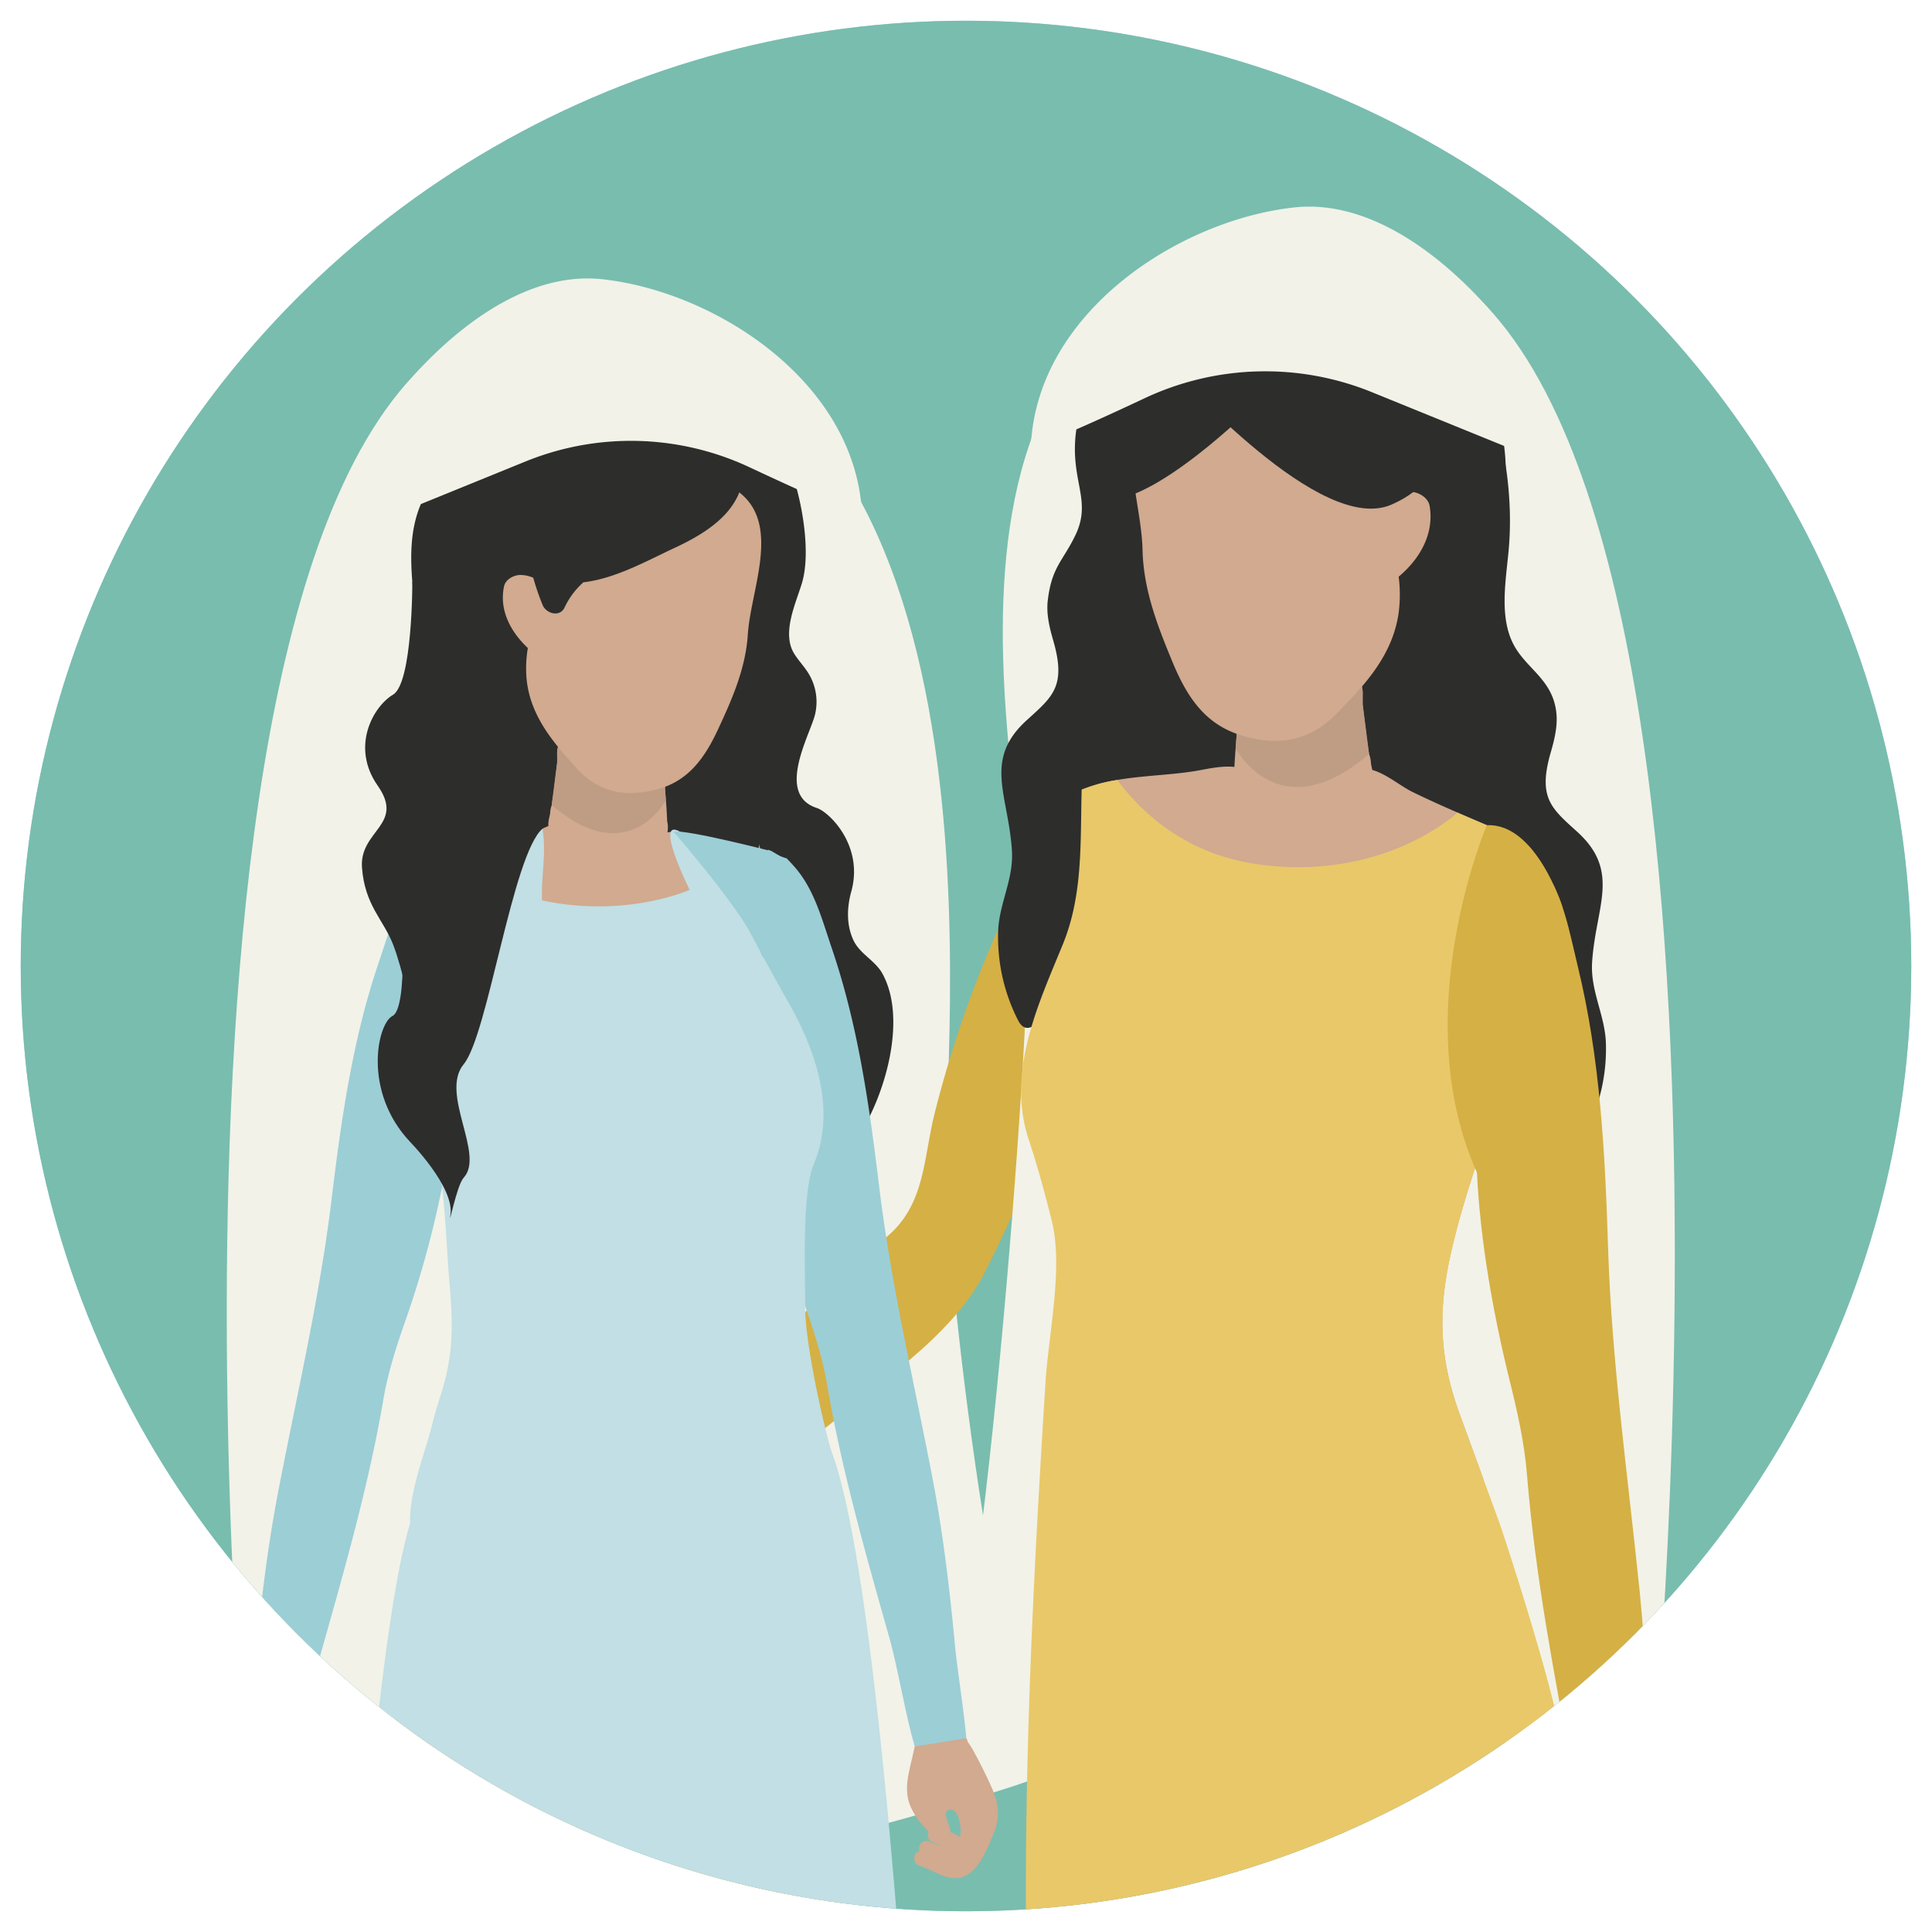
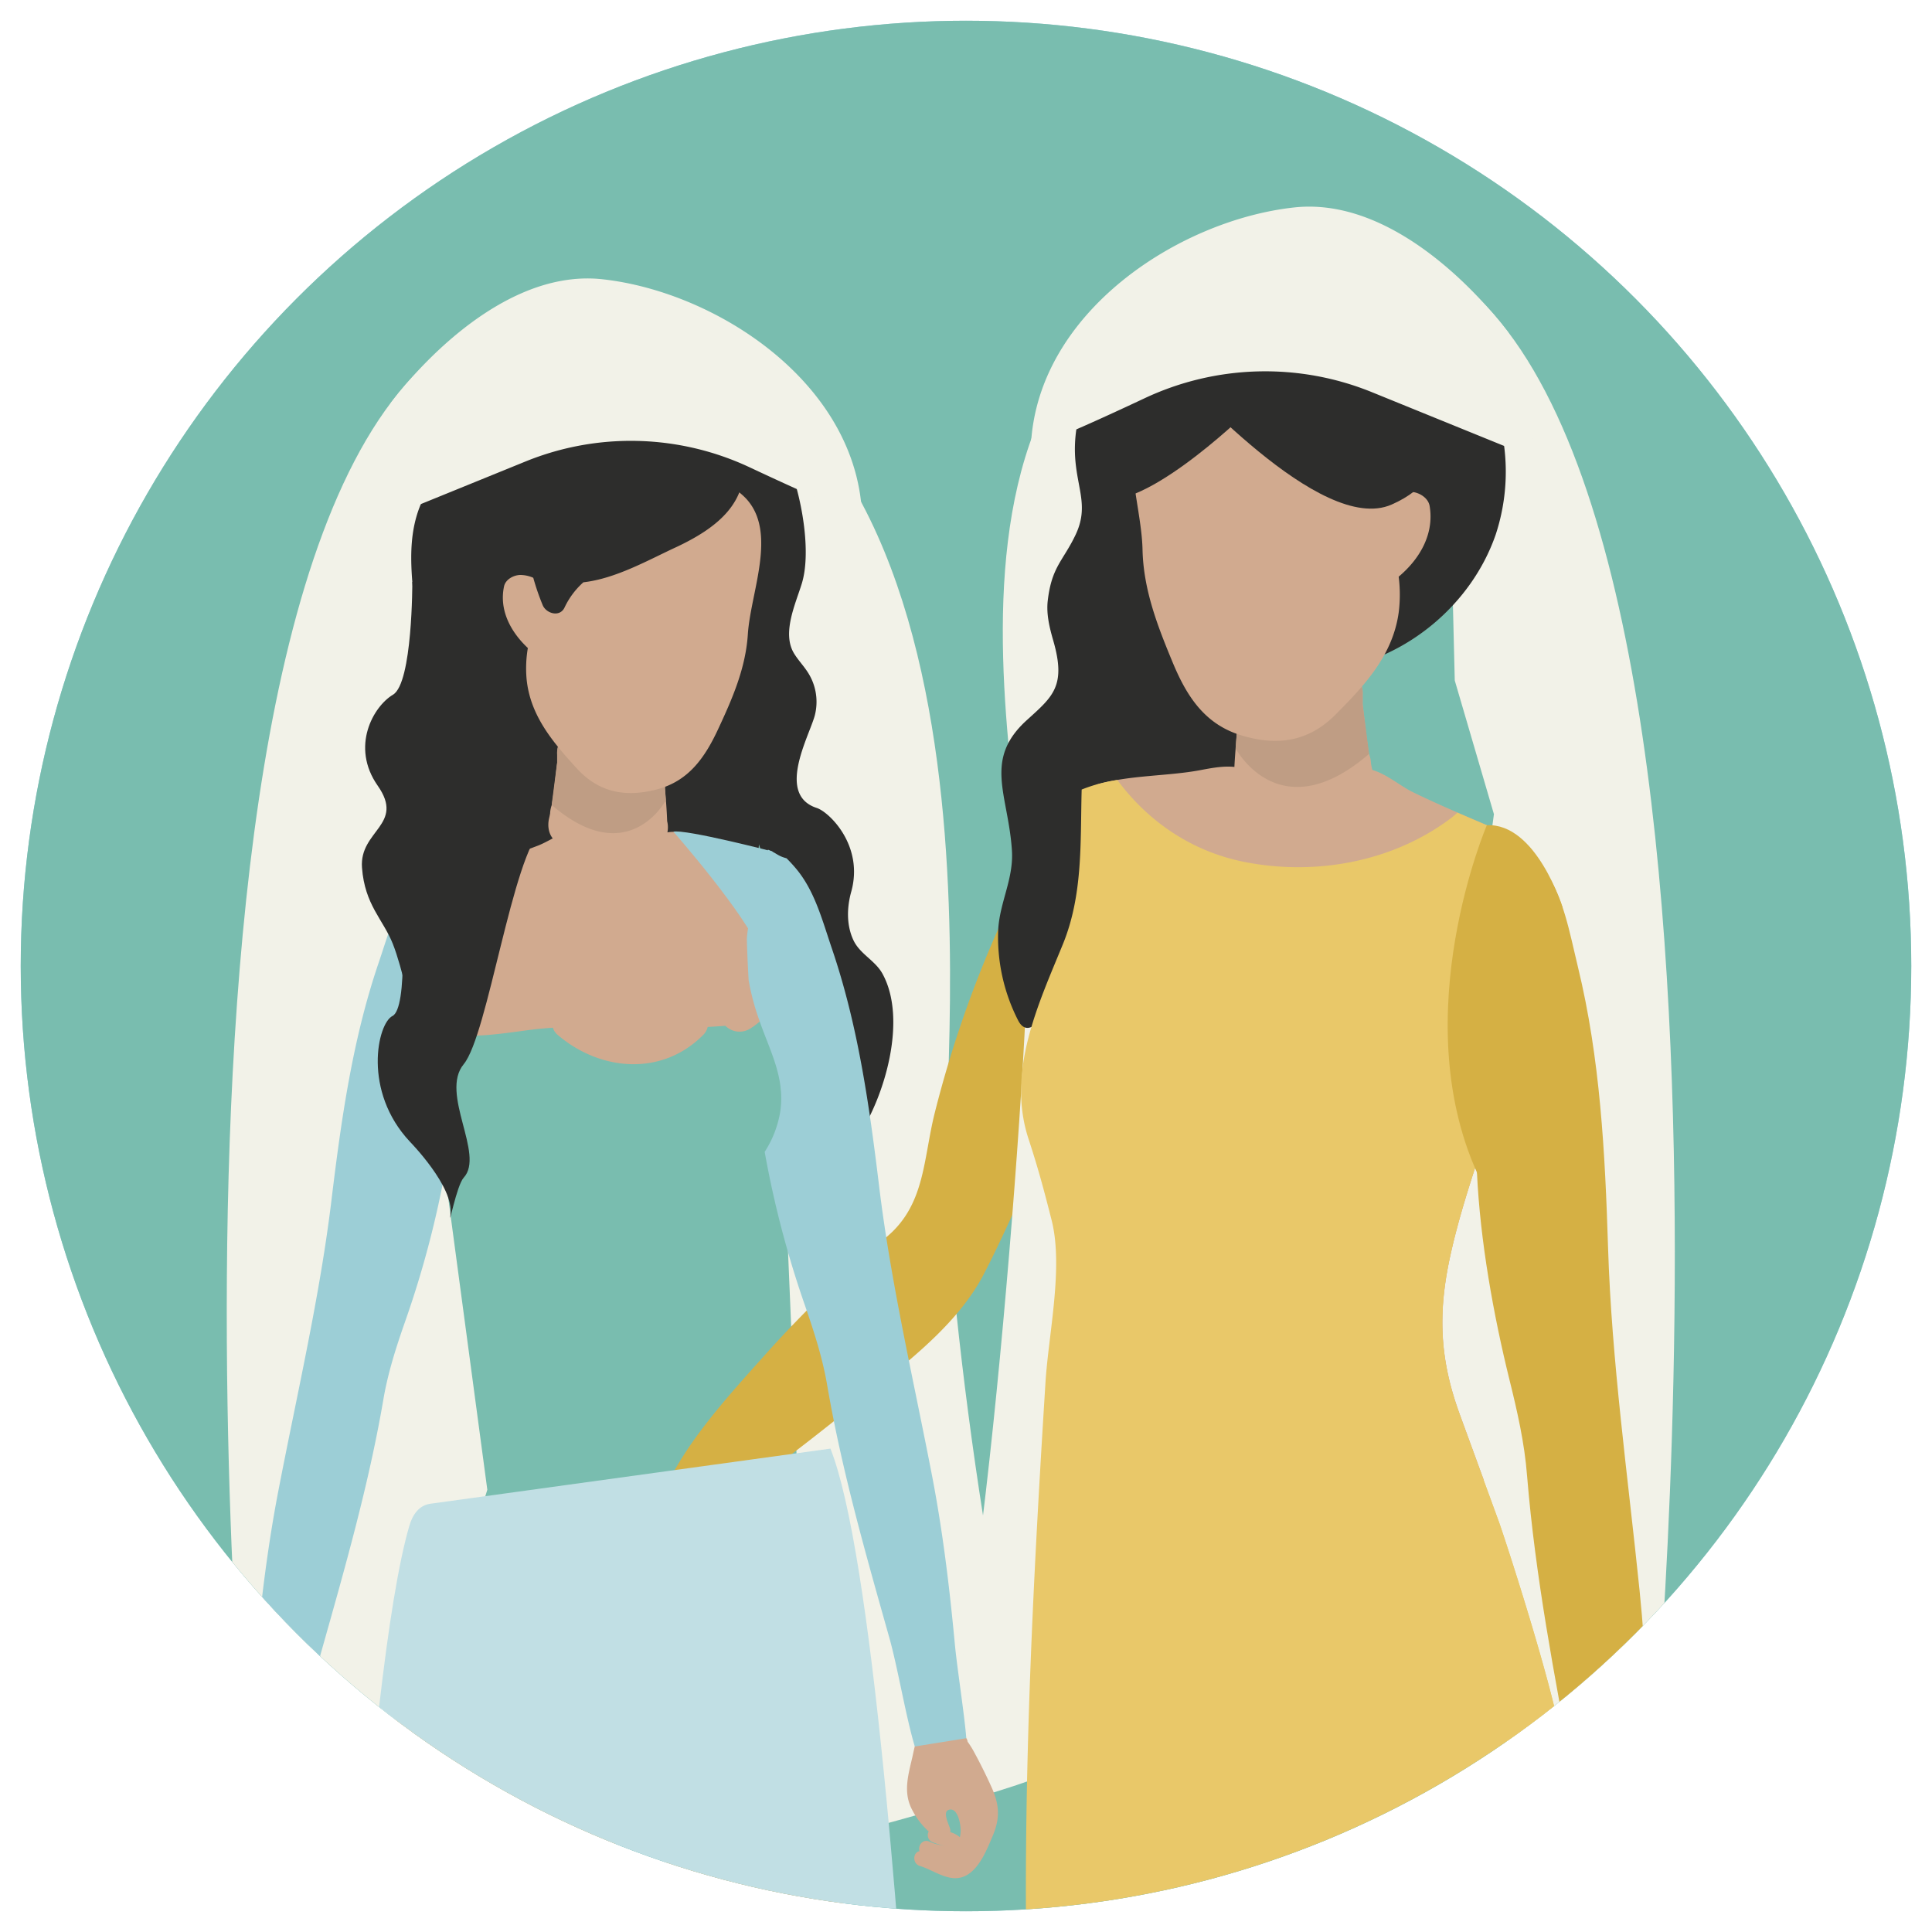
<svg xmlns="http://www.w3.org/2000/svg" id="Layer_1" data-name="Layer 1" viewBox="0 0 600 600">
  <defs>
    <style>.cls-1{fill:#79bdaf;}.cls-2{fill:#9cced6;}.cls-3{clip-path:url(#clip-path);}.cls-4{fill:#f2f2e8;}.cls-5{fill:#d5b044;}.cls-6{fill:#2d2d2c;}.cls-7{fill:#d1aa8f;}.cls-8{fill:#e9c869;}.cls-9{fill:#bf9d84;}.cls-10{fill:#f3c083;}.cls-11{fill:#ed3324;}.cls-12{fill:#c1dfe4;}</style>
    <clipPath id="clip-path">
      <circle class="cls-1" cx="300" cy="300" r="293.56" />
    </clipPath>
  </defs>
  <title>EEI-LessonOverview-POTB</title>
  <circle class="cls-2" cx="300" cy="300" r="293.56" />
  <circle class="cls-1" cx="300" cy="300" r="293.56" />
  <g class="cls-3">
    <path class="cls-4" d="M234.81,152.23s4-37.87-45.83-30.41-49.46,42.83-49.46,42.83l-1.63,67-12,41,25.45,190-31.06,100-44-10.26s-42-461.7,98.89-455.55S293.77,315.82,293.75,360s19.87,187.4,32.43,188.65-73.74,23.81-73.74,23.81" />
    <path class="cls-5" d="M273.14,430c-2.56,2.05-5.08,4.06-7.52,6q-15.35,12.52-31.32,24.25c-5.94,4.36-25.8,24.23-29.82,12.1-1.36-4.11-.59-3.91,1.15-8,7.07-16.51,21.22-31.54,33-44.76A373.25,373.25,0,0,1,275.52,384c11.88-10.07,11.18-24.19,14.82-38.57A352.19,352.19,0,0,1,310,288.53c5-11.33,16.25-41.85,30.43-44.81,7-1.46,7.81,16.12,3,18.56,1.69,11.65,2.26,24.05.41,35.72a7.73,7.73,0,0,1,.5,4.92c-4.12,20.78-12.59,38.26-21.41,56.16-6,12.14-11.24,24.83-17.48,36.76C298.36,409.42,285.39,420.19,273.14,430Z" />
    <path class="cls-4" d="M353.51,130.85S349.45,92.47,400,100s50.13,43.41,50.13,43.41l1.66,67.92,12.16,41.51-25.8,192.6L469.6,546.82l44.58-10.4S556.8,68.4,413.93,74.64s-94.69,171.17-94.67,215.91-16.38,249.69-29.11,251,45.49,15.27,45.49,15.27" />
-     <path class="cls-6" d="M461,119.55s10.14,23.64,7.49,51.71c-.85,9.05-2.78,19.86,1.23,28.24,3.87,8.09,12.37,11.16,13.6,21.68.5,4.29-.59,8.57-1.76,12.62-4,14,.23,17.24,8.28,24.54,13.55,12.3,5.75,23.06,4.61,40.42-.58,8.74,3.73,16,4.25,24.48a56.64,56.64,0,0,1-6.19,28.35c-4.83,9.28-14.35-12.19-17.16-17.22-7-12.56-13.65-25.49-20.09-38.55C449.2,283.46,443.2,271,437.84,258c-1.86-4.49-15.69-13.72-14.3-19.26,2.5-9.93-7.57-37.51-7.57-37.51s12.39-24,18.57-29.12,16.53-18.92,16.53-18.92Z" />
    <path class="cls-6" d="M358,96.07s-26.62,19.24-24,47.31c.85,9.06,4,14.39,0,22.77-3.87,8.09-7.38,9.84-8.61,20.36-.5,4.28.59,8.56,1.76,12.61,4,14-.23,17.24-8.28,24.54-13.55,12.3-5.75,23.06-4.61,40.42.58,8.75-3.73,16-4.25,24.49a56.77,56.77,0,0,0,6.19,28.35c4.83,9.28,14.35-12.19,17.16-17.22,7-12.56,13.66-25.49,20.09-38.55,6.1-12.37,39-13.89,44.36-26.81,1.87-4.49-11.2-24.69-12.6-30.24-2.49-9.92,7.57-37.51,7.57-37.51s-12.39-24-18.57-29.11-16.52-18.93-16.52-18.93Z" />
    <path class="cls-5" d="M458.59,353.22c.16-11-1.81-83.71,7.89-92.89,3.39-3.2,10.72,6.37,12.78,9.24,6.33,8.85,8.07,19.59,10.77,30.68,6.93,28.5,8.44,57.65,9.37,87.28,1.1,35.19,6.18,71.14,9.79,106.48,2.1,20.51,2.73,41.21,2.82,61.89,0,11-.08,22-.16,33-.05,5.74.28,12.71-4.33,15.5-7.65,4.63-9.65-6.38-11-13q-4.19-20-8-40.2c-5.74-30.56-11.71-61.52-14.27-92.82-.79-10.3-3.08-20.22-5.49-29.95-4.94-20-9.09-43-10.08-64.3-.15-3.09-.13-6.19-.09-9.28C458.58,354.27,458.58,353.74,458.59,353.22Z" />
    <path class="cls-7" d="M460.76,459.5q-3.69-10.11-7.39-20.23c-6.17-16.87-6.9-31.06-3.05-48.86,4.59-21.26,13.22-41.37,18.16-62.56,2.52-10.84,4-21.72,5.44-32.75C475,287,479,279.34,478.31,271c-.53-6.09-3.46-9.1-9-11.5-10.25-4.44-20.63-8.66-30.67-13.56-4.41-2.16-10-7.29-15.11-7.18a16.61,16.61,0,0,0-6.77,1.51c-5.56,2.53-9.48,7-16.25,5.6-3.77-.77-6.89-3.27-10.17-5.28-5.83-3.58-11.18-2.63-17.56-1.42-10.06,1.91-22,1.5-32.35,4.53,2.73,21-1,41.09-6.51,61.55-2.54,9.48-5.19,18.94-6.86,28.62-.05.3-.22,1.47-.34,2.19,0,.32-.07.61-.08.68-.21,2.48-.42,4.95-.46,7.44,0,2.19.05,4.38.2,6.57.09,1.24.27,2.49.33,3.74,0,.19,0,.32,0,.43s.06.37.1.61c3.41,20.17,9.84,39.85,10.79,60.4a88.65,88.65,0,0,1-4.34,32.35c-2,5.93-4.49,11.69-6.82,17.5v48.42A77.37,77.37,0,0,0,340.18,519c12.23,3.06,25.06,2.93,37.55,1.92,20.44-1.65,40.78-6.54,60.4-12.35,6.93-2.05,24.78-4.81,31.47-12.16C464.53,484.08,460.78,472.48,460.76,459.5Z" />
    <path class="cls-8" d="M519.83,939.23a40.91,40.91,0,0,1-7.8,5s0,0,0,0c-10.26,5.14-22.43,6.39-33.72,7a357.64,357.64,0,0,1-59.26-1.4c-24-2.56-48.34-1.22-72.12-5.45-2.93-.51-5.34-3.38-6.11-6.11-10.18-36.17-10.77-74.63-13.34-111.9-2.5-36.35-4.85-72.73-5.48-109.16-.31-18.4-.3-36.75-1.31-55.14-4.59-78.11-.89-154.9,4-232.86.95-15,5.6-35.63,1.9-50.26-2.33-9.21-4.27-16.42-7.15-25.17-6.94-21.1,3.07-42,10.66-60.58,6.29-15.44,5.37-31.73,5.82-48A48.93,48.93,0,0,1,347,242.23c9.52,12.86,23.08,22.24,39.61,25.48,21.78,4.27,45.47.08,63.51-13.26a27,27,0,0,0,2.5-2.08c4.85,2.11,9.73,4.16,14.58,6.25-7.44,10.8-10.68,25.86-12.71,38.18-1.58,9.63-3.41,19.63-3.55,29.43a81,81,0,0,0,.43,9.63.57.57,0,0,0,0,.12,97.09,97.09,0,0,0,6.78,26.48c-3,9.22-5.82,18.47-7.87,28-3.85,17.79-3.11,32,3.06,48.86.08.26.18.52.28.79q5.91,16.15,11.81,32.31c2,5.51,17.26,52.4,19.62,69.11,2.83,20.06,4,40.27,6.07,60.42,5,48.27,6.84,96.83,12.52,145,.12,1,.26,2.06.38,3.1l24.53,138.67.14.83C532,906.36,534.56,927,519.83,939.23Z" />
    <path class="cls-6" d="M467.08,138.2c-2.87-23.36-17.52-46.16-40.84-51.84-.22-.06-.44-.12-.66-.16-10-6-21.3-9.37-33.79-7.74-13.65,1.78-25,8.34-33.83,17.61-11.28,11.85-16.18,27.69-15,43.87,2.82,38.92,28.18,74.64,71.32,68,22.65-3.49,42.75-20.28,50.23-41.94A62.42,62.42,0,0,0,467.08,138.2Z" />
    <path class="cls-7" d="M385.68,248.84c8.31,7.79,26.53,11,34.31-.21,3.66.17,7.46-3.64,6.17-9.61-.14-.6-.25-1.2-.38-1.8a10,10,0,0,0-.61-3.08c-.61-3.62-1-7.28-1.45-10.95-.18-1.48-.34-2.95-.53-4.43,0-1,0-1.92,0-2.89a8.88,8.88,0,0,0-1.22-5.08c-.07-.3-.12-.6-.19-.9-.15-.78-.33-1.54-.51-2.31-2-8.16-10-6.57-11.52,0a7.34,7.34,0,0,0-3.3,4.63c-.11.4-.22.8-.31,1.21a28.44,28.44,0,0,0-.7,5.49l-.07,0-.17.09a5,5,0,0,0-6.85.8,4.65,4.65,0,0,0-2.72-.35,6.66,6.66,0,0,0-.6-1.09,8.87,8.87,0,0,0-.74-2.25c-2.54-5.34-9.31-3.37-10.72,2.46a9.85,9.85,0,0,0-.09,4.18,47.21,47.21,0,0,1,.59,5.33l-.33,4.26h0c-.2,2.56-.38,5.11-.46,7.68A9.44,9.44,0,0,0,385.68,248.84Z" />
    <path class="cls-9" d="M383.47,222.82a47.21,47.21,0,0,1,.59,5.33l-.33,4.26h0s13.55,25.78,41.44,1.72c-.17-1.48-1.79-13.9-2-15.38,0-1,0-1.92,0-2.89a8.88,8.88,0,0,0-1.22-5.08c-.07-.3-.12-.6-.19-.9l-15.64,3.58-11.85,2.71-10.72,2.46A9.85,9.85,0,0,0,383.47,222.82Z" />
    <path class="cls-7" d="M357.55,121.48a23.28,23.28,0,0,1,7.47-4.85c6-2.52,15.33.23,21.59-.85,10.69-1.85,25.75-6.11,34.35,2.59,8,8.08,6.08,20.34,7.33,31.17.26,2.26.66,4.49,1.12,6.7l.31-.3a12,12,0,0,1,8.47-3.19c2.42.08,5.37,1.8,5.8,4.42,1.44,8.61-3,16.3-9.45,21.78l-.17.14a44,44,0,0,1,0,11.17c-1.85,13.26-10.55,22.58-19.64,31.7-8.39,8.42-18.14,9.83-29.39,6.36s-16.8-12.11-21.16-22.61c-4.74-11.42-9.1-22.63-9.36-35.11C354.47,155.29,345.65,133.31,357.55,121.48Z" />
    <path class="cls-8" d="M528.59,888.72c-3.45-14.92-9.65-28.92-14.66-43.35-5.24-15-7.83-30.72-11-46.29-3-14.63-7-29.12-9.36-43.87-8.23-51.65-3.54-104.15-12-156.06-3.34-20.6-7.27-40.74-14.11-60.39-10.42-29.94-19.74-60.47-31.55-89.88-5.28-13.12-4.36-46.66,0-67-13.3,3-24.18-7.88-24.18-7.88s9.76,2,24.18,0c14.19-1.91,15.63-35.06,15.46-38a97.09,97.09,0,0,0,6.78,26.48c-3,9.22-5.82,18.47-7.87,28-3.85,17.79-3.11,32,3.06,48.86.08.26.18.52.28.79q5.91,16.15,11.81,32.31c2,5.51,17.26,52.4,19.62,69.11,2.83,20.06,4,40.27,6.07,60.42,5,48.27,6.84,96.83,12.52,145,.12,1,.26,2.06.38,3.1Z" />
    <path class="cls-7" d="M492.67,629.61c5.35,2.14,10.61,7.67,16.79,4.75,4.93-2.33,8.09-8.76,10.51-13.3,3.31-6.22,3.42-11.06,1.13-17.65-1.63-4.69-3.48-9.41-5.47-13.95-.47-1.08-1.09-2.17-1.71-3.28a2.72,2.72,0,0,0-.36-1.3,7.9,7.9,0,0,0-1.12-1.53,11.29,11.29,0,0,1-1.2-4.29c-.13-3.46-5.51-3.46-5.38,0,0,.24.05.47.07.71a12.83,12.83,0,0,0-5.06-.21c-5,.92-6.09,6.37-7.46,10.54-2.09,6.39-4.53,12.46-1.73,19a27.45,27.45,0,0,0,5.26,8.28c0,.07-.09.12-.13.19a2.76,2.76,0,0,0,1,3.68c1.32.92,3.05,1.21,4.56,1.81-.6-.14-1.19-.3-1.78-.48a16.57,16.57,0,0,1-3.65-1.49c-2.31-1.4-4.44,1.1-3.9,3.12C490.54,624.43,489.91,628.5,492.67,629.61Zm15.81-11c-.11.64-.26,1.26-.43,1.88a9.19,9.19,0,0,0-3.33-2.17,2.72,2.72,0,0,0,0-1.33c-.46-2-2.14-6.22.11-6.77C508.36,609.37,508.87,616.35,508.48,618.63Z" />
    <path class="cls-6" d="M362.44,113.87c5,3.53,47.61,52.49,69.71,42.84s14.54-30.26,14.54-30.26l-19.09-15.1-13.41-8Z" />
    <path class="cls-6" d="M386.44,128.75S352.39,161.74,340,154,364.7,85.57,386.44,128.75Z" />
    <path class="cls-5" d="M485.27,281.81s-8.17-26.29-23.52-25.53c0,0-25.16,58.61-3.09,107.8S485.27,281.81,485.27,281.81Z" />
    <path class="cls-4" d="M320.17,138.19c-.09,1.7,17.67-6.23,35.28-14.5A88,88,0,0,1,426,121.77l51.64,21-9.14-39.34s-30.75-42.95-66.63-39S322.25,97,320.17,138.19Z" />
    <path class="cls-10" d="M136,485.67c7,.25,14.14,4.22,20.36,7.85,6.5,3.78,13.49,7.33,19.65,11.87,6.47,4.78,9.52,11.82,11.35,19.78a9.18,9.18,0,0,1,.74,3.56c.4,2.14.73,4.35,1,6.57,2.94,21,2.48,42.15.77,63.08,0,1.83,0,3.66,0,5.49-.64,49.31-1.51,98.66-3.21,147.88-.83,24.18-1.87,48.24-1.95,72.48a183.4,183.4,0,0,1-2.25,25.37c-1.19,14-2.67,27.91-3.7,41.93a11.52,11.52,0,0,1-.18,2.55c-.23,3.28-.44,6.56-.61,9.85a7.08,7.08,0,0,1-7.1,6.84c-3.68-.2-6.15-3.66-6.83-7.88-.25-1.51-.48-3-.72-4.54a9.37,9.37,0,0,1-2.27-5.35c-4.16-35.09-10.51-69.88-13.21-105.16a410.38,410.38,0,0,1-.64-54.65c1-17.05,4.43-34.26,3.48-51.44a147,147,0,0,0-1.66-15c-2.49-7.46-4-15.4-6.23-22.78-4.33-14.14-7.52-28.72-10.74-43.15C128.55,585,125.84,569,123.63,553,122,530.81,120.45,503.07,136,485.67Z" />
    <path class="cls-10" d="M205.1,523.3c0-.24,0-.47,0-.7,1.64-6.82,4.46-12.8,10-17.07,6-4.61,12.83-8.23,19.18-12.09,4.94-3,10.47-6.23,16.12-7.51,5.24,15.79,11.11,31.39,14.69,47.68a8.94,8.94,0,0,0,1.24,3c-.06,1.3-.12,2.59-.19,3.89-.86,16.06-1.89,32-4,47.94s-5.09,31.41-8.38,46.92c-3.23,15.25-6.53,30.59-6.82,46.45-.31,17.2,3.78,34.4,5.39,51.45A412.9,412.9,0,0,1,253.65,788c-1.39,35.34-6.44,70.23-9.29,105.4a9.15,9.15,0,0,1-2.07,5.38c-.18,1.52-.36,3-.55,4.56-.52,4.23-2.85,7.71-6.52,7.95a7.32,7.32,0,0,1-7.35-6.78c-.29-3.29-.62-6.57-1-9.85a11.32,11.32,0,0,1-.28-2.55c-1.55-14-3.54-28-5.26-41.94a187.32,187.32,0,0,1-3.18-25.37c-1-24.26-2.91-48.34-4.64-72.53-2.44-34-4.47-68.12-6.31-102.22C209.67,607.93,205.16,565.45,205.1,523.3Z" />
    <path class="cls-6" d="M245,150.55c-1.74-9.84-11.8-22.23-22.82-21.39l-.37-.16c-3.19-7.38-16-10.66-22.64-12-11.09-2.32-21.58-.71-29.19,6.58-.42.26-.83.53-1.24.81a39,39,0,0,0-11,2.11c-6.72,2.44-12.23,7.21-16.68,12.71A71,71,0,0,0,130.51,157c-3.09,7.62-3.1,15.67-2.46,23.75.7,8.78,1.35,16.85-.7,25.52-2,8.33-3.8,16.45-4.3,25a73.17,73.17,0,0,0,2.74,24.89,112.64,112.64,0,0,0,4.11,11.7c1.68,4,3.72,7.75,3.65,12.2a3.38,3.38,0,0,0,1.13,2.72,40.92,40.92,0,0,0,.9,8.09c.9,3.89,2.88,7.08,5.1,10.35,2.07,3,5.43,6.78,5.5,10.65.08,4.81,7.57,4.83,7.48,0-.11-6.17-4.37-11.11-7.6-16-4.48-6.82-3.71-14.05-4-21.75l.82.31c14.82,4.84,32.77,4.2,48.18,4.31,9.36.07,18.86-.07,28.3-.77a3.4,3.4,0,0,0,2.5,2.44c16.26,4.58,14-27,14.4-35.69.77-16.23,2.25-32.4,5.53-48.32C244.86,181.72,247.62,165.5,245,150.55Z" />
    <path class="cls-7" d="M205.14,262.57c-7.11,6.66-22.7,9.38-29.35-.17-3.13.14-6.38-3.12-5.28-8.23.13-.51.22-1,.33-1.53a8.52,8.52,0,0,1,.52-2.64c.52-3.1.89-6.23,1.24-9.37.15-1.26.29-2.52.45-3.79,0-.82,0-1.64,0-2.47a7.61,7.61,0,0,1,1.05-4.35c0-.25.1-.51.16-.76.13-.67.28-1.32.44-2,1.71-7,8.58-5.62,9.85,0a6.29,6.29,0,0,1,2.82,4c.1.33.19.68.27,1a24.17,24.17,0,0,1,.59,4.69l.06,0,.15.08a4.25,4.25,0,0,1,5.86.68,4.07,4.07,0,0,1,2.33-.3,5.17,5.17,0,0,1,.51-.93,7.46,7.46,0,0,1,.63-1.92c2.18-4.57,8-2.89,9.17,2.1a8.32,8.32,0,0,1,.08,3.57,38.77,38.77,0,0,0-.5,4.56c.09,1.22.18,2.43.28,3.65h0c.17,2.19.32,4.37.39,6.57A8.06,8.06,0,0,1,205.14,262.57Z" />
    <path class="cls-9" d="M207,240.31a38.77,38.77,0,0,0-.5,4.56c.09,1.22.18,2.43.28,3.65h0s-11.6,22-35.45,1.47c.15-1.26,1.53-11.89,1.69-13.16,0-.82,0-1.64,0-2.47a7.61,7.61,0,0,1,1.05-4.35c0-.25.1-.51.16-.76l13.38,3.06,10.13,2.32,9.17,2.1A8.32,8.32,0,0,1,207,240.31Z" />
    <path class="cls-7" d="M231.74,154.88a19.83,19.83,0,0,0-6.2-4.42c-5-2.39-13.11-.39-18.41-1.55-9.07-2-21.78-6.18-29.46.92-7.13,6.61-6,17.16-7.43,26.36-.31,1.92-.74,3.81-1.21,5.69l-.26-.27a10.28,10.28,0,0,0-7.12-3.05c-2.07,0-4.65,1.34-5.12,3.56-1.55,7.31,2,14,7.26,19l.14.12a37.41,37.41,0,0,0-.4,9.55c1.08,11.41,8.16,19.7,15.59,27.83,6.85,7.51,15.13,9.08,24.87,6.54s14.82-9.71,18.94-18.52c4.47-9.58,8.62-19,9.32-29.65C233.1,183.89,241.47,165.44,231.74,154.88Z" />
-     <path class="cls-7" d="M243.17,292.32c-.28-8.64,1.77-14.25,3.7-23-3.42-1.34-8.59-5.25-12.31-6-1.77-.35-3.53-.67-5.29-1-3.86-.69-7.64-1.36-11.12-2.34-5.34-1.52-9.82-2.74-15.06-.13-3,1.46-5.8,3.35-9.07,3.72-5.87.65-8.87-3.43-13.41-6a14.46,14.46,0,0,0-5.66-1.8c-4.31-.48-9.5,3.46-13.42,5-5,1.93-10.14,3.66-15.27,5.34l-.27.08c-2,.66-3.93,1.29-5.89,1.93L134.37,270a20.42,20.42,0,0,0-2.3.9c-3.47,1.59-5.48,3.93-6.24,8.21a23.06,23.06,0,0,0-.24,5.62,6.52,6.52,0,0,1,1.5,1.33,33.45,33.45,0,0,1,6.28,13.32,7.07,7.07,0,0,0,.16,2.64,107.93,107.93,0,0,1,2.56,12.56,7.54,7.54,0,0,0,4.17,6.37,7.65,7.65,0,0,0,2.85.65,67.62,67.62,0,0,0,8.43-.19c4-.32,7.93-.88,11.92-1.42,1-.13,1.95-.25,2.92-.36,1.78-.19,3.55-.34,5.33-.46a4.67,4.67,0,0,0,1.55,2.28c13.2,11.24,32.3,12.86,45.08,0a5.13,5.13,0,0,0,1.44-2.53c1.83-.09,3.66-.2,5.49-.35a6.23,6.23,0,0,0,7.92.73c4.93-3.06,8.9-8.75,10.52-14.81a20,20,0,0,0,.18-10.43A7.46,7.46,0,0,0,243.17,292.32Z" />
+     <path class="cls-7" d="M243.17,292.32c-.28-8.64,1.77-14.25,3.7-23-3.42-1.34-8.59-5.25-12.31-6-1.77-.35-3.53-.67-5.29-1-3.86-.69-7.64-1.36-11.12-2.34-5.34-1.52-9.82-2.74-15.06-.13-3,1.46-5.8,3.35-9.07,3.72-5.87.65-8.87-3.43-13.41-6c-4.31-.48-9.5,3.46-13.42,5-5,1.93-10.14,3.66-15.27,5.34l-.27.08c-2,.66-3.93,1.29-5.89,1.93L134.37,270a20.42,20.42,0,0,0-2.3.9c-3.47,1.59-5.48,3.93-6.24,8.21a23.06,23.06,0,0,0-.24,5.62,6.52,6.52,0,0,1,1.5,1.33,33.45,33.45,0,0,1,6.28,13.32,7.07,7.07,0,0,0,.16,2.64,107.93,107.93,0,0,1,2.56,12.56,7.54,7.54,0,0,0,4.17,6.37,7.65,7.65,0,0,0,2.85.65,67.62,67.62,0,0,0,8.43-.19c4-.32,7.93-.88,11.92-1.42,1-.13,1.95-.25,2.92-.36,1.78-.19,3.55-.34,5.33-.46a4.67,4.67,0,0,0,1.55,2.28c13.2,11.24,32.3,12.86,45.08,0a5.13,5.13,0,0,0,1.44-2.53c1.83-.09,3.66-.2,5.49-.35a6.23,6.23,0,0,0,7.92.73c4.93-3.06,8.9-8.75,10.52-14.81a20,20,0,0,0,.18-10.43A7.46,7.46,0,0,0,243.17,292.32Z" />
    <path class="cls-7" d="M90.38,574.91c.62-1.68-1-4-3.08-2.95a14,14,0,0,1-3.23,1c-.51.11-1,.2-1.55.28a18.51,18.51,0,0,0,4-1.2,2.36,2.36,0,0,0,1.1-3.06.75.75,0,0,0-.1-.17,23.42,23.42,0,0,0,5.11-6.66c2.89-5.4,1.28-10.76,0-16.36-.85-3.66-1.38-8.38-5.56-9.54a10.69,10.69,0,0,0-4.32-.21c0-.2.09-.4.12-.6.37-2.94-4.21-3.35-4.59-.41a9.74,9.74,0,0,1-1.34,3.56,6.56,6.56,0,0,0-1.08,1.22,2.18,2.18,0,0,0-.4,1.08,31.17,31.17,0,0,0-1.71,2.66c-2,3.72-4,7.6-5.72,11.48-2.45,5.43-2.73,9.56-.38,15.11,1.72,4.06,3.91,9.78,7.94,12.14,5,3,10-1.35,14.66-2.77C92.69,578.76,92.46,575.25,90.38,574.91Zm-9-12.84c1.88.64.13,4.11-.42,5.77a2.34,2.34,0,0,0-.08,1.14,8,8,0,0,0-3,1.59,14.53,14.53,0,0,1-.23-1.63C77.47,567,78.43,561.06,81.35,562.07Z" />
    <path class="cls-2" d="M92.63,545.78c2.57-8.58,4.72-24.17,7.15-32.81,7.22-25.6,14.66-51.52,19.22-78,1.45-8.71,4.16-17,7-25.09a308.42,308.42,0,0,0,12.52-47.73A32.64,32.64,0,0,1,133.7,350c-1.76-10.82,3.22-19.26,6.56-29.09a76.53,76.53,0,0,0,3.2-12.06c.25-4.35.45-8.73.55-12.94-.65-9.29-2.63-18.42-3.88-27.63a81.3,81.3,0,0,1-8.45,2.67c-1.11,1.11-2.05,2.16-2.6,2.8-6.07,7.05-8.37,16.07-11.51,25.31-8.08,23.76-11.58,48.48-14.63,73.65-3.61,29.9-10.68,60.14-16.44,90C83.15,480,81,497.62,79.39,515.23c-.51,5.5-.63,18-1.08,23.5" />
    <path class="cls-11" d="M201,531.72l3.33-57.27H214S208.72,518.6,201,531.72Z" />
-     <path class="cls-11" d="M122,513.27c37.37.58,35-35.08,35-35.08l-17.5-10.36c-1.88,3.95-3.93,7.81-5.84,11.76a148.84,148.84,0,0,0-11.27,32C122.23,512.17,122.11,512.73,122,513.27Z" />
    <path class="cls-11" d="M231.64,483.92c4.56,34.52,33.68,21,33.68,21q-.63-2.79-1.34-5.53c-2.13-8.09-4.37-16.43-7.91-24-2.46-5.29-6.09-10.3-8.07-15.83C237.92,462.46,229.7,469.21,231.64,483.92Z" />
    <path class="cls-6" d="M230.58,141c-1.62-9-14.77-5.8-14.56,2.67a44.85,44.85,0,0,1-6.22,4.8c0-3.14-3.05-6.32-6.5-5.16-1.11.37-2.21.77-3.32,1.16a5.58,5.58,0,0,0-4.69-3.44,14.65,14.65,0,0,0-2.89,0,4.15,4.15,0,0,0-5.17-1.48,25.24,25.24,0,0,0-9.61,6.11,30.85,30.85,0,0,0-6.47,6.58,4.11,4.11,0,0,0-.59,4.29c-.65.57-1.3,1.14-1.93,1.75a4.58,4.58,0,0,0-1,5.63c-1.47.51-2.92,1-4.33,1.6a5.41,5.41,0,0,0-2.27,1.73,17.33,17.33,0,0,1-1.87-1.66c-3.38-3.45-8.67,1.84-5.3,5.29,3.17,3.24,8.37,4.88,11.62,8.08a74,74,0,0,0,3,8.84c1,2.71,5.34,4.06,6.84.89a24.41,24.41,0,0,1,5.85-7.84c10.13-1.16,20.13-6.91,29-11C222.24,164.14,233.3,156.05,230.58,141Z" />
    <path class="cls-12" d="M127.11,473.9C113.9,519.32,103.4,691.47,94.27,910.78c0,0,5.86,40.94,88.67,11.81s112.86,1.53,112.86,1.53-12.49-410.21-37.9-474.24L133.65,467C130.1,467.48,128.1,470.46,127.11,473.9Z" />
    <path class="cls-6" d="M246,147.12c3.18,9.09,5.9,24.72,3,34.13-1.94,6.34-6.27,15.43-2.36,21.75,1.31,2.12,3.09,3.94,4.4,6.06A16.9,16.9,0,0,1,253,222.35c-1.9,6.69-11.93,24.49.68,28.58,3.79,1.23,14.67,11.65,10.68,26-1.35,4.86-1.52,10.25.62,14.93,2,4.41,6.77,6.36,9.07,10.52,7.81,14.18.7,38.21-7.55,50.58h0L231.94,251.19c4.4-29.07,7.23-76.25,11.64-105.33C244.18,141.84,245.43,151.15,246,147.12Z" />
    <path class="cls-7" d="M285.7,579.5c4.71,1.42,9.62,5.73,14.66,2.77,4-2.36,6.22-8.08,7.94-12.14,2.35-5.55,2.07-9.68-.37-15.11-1.75-3.88-3.68-7.76-5.73-11.48a31.17,31.17,0,0,0-1.71-2.66,2.18,2.18,0,0,0-.4-1.08,6.56,6.56,0,0,0-1.08-1.22,9.74,9.74,0,0,1-1.34-3.56c-.38-2.94-5-2.53-4.58.41,0,.2.08.4.11.6a10.69,10.69,0,0,0-4.32.21c-4.18,1.16-4.71,5.88-5.56,9.54-1.3,5.6-2.91,11,0,16.36a23.42,23.42,0,0,0,5.11,6.66l-.1.17a2.36,2.36,0,0,0,1.1,3.06,18.68,18.68,0,0,0,4,1.2c-.52-.08-1-.17-1.55-.28a13.81,13.81,0,0,1-3.22-1c-2.08-1-3.71,1.27-3.09,2.95C283.49,575.25,283.26,578.76,285.7,579.5Zm12.63-10.56a14.52,14.52,0,0,1-.22,1.63,8,8,0,0,0-3-1.59,2.34,2.34,0,0,0-.08-1.14c-.54-1.66-2.3-5.13-.42-5.77C297.52,561.06,298.49,567,298.33,568.94Z" />
    <path class="cls-2" d="M284.1,542.39c-2.82-9.39-5.26-24.38-7.93-33.85-7.21-25.6-14.66-51.52-19.22-78-1.45-8.71-4.16-17-6.95-25.09a309.85,309.85,0,0,1-12.52-47.73,32.71,32.71,0,0,0,4.77-12.12c1.76-10.82-3.22-19.26-6.56-29.09a75.41,75.41,0,0,1-3.19-12.06c-.26-4.35-.46-8.73-.56-12.94.65-9.29,5.29-18.43,6.54-27.64,2.75,1.07,2.92,1.92,5.79,2.68,1.11,1.11,2.06,2.16,2.6,2.8,6.07,7,8.37,16.07,11.51,25.31,8.08,23.76,11.58,48.48,14.63,73.65,3.61,29.9,10.68,60.14,16.45,90,3.34,17.32,5.45,34.9,7.1,52.51.66,7,3,22,3.53,29" />
-     <path class="cls-12" d="M168.34,279.68c-.33-7.18,1.44-15.41.11-22.31-7.16,5.45-8.1,11.76-11,20.15-5.17,14.69-12.06,27.28-18.77,41.08-5.55,11.38-6.56,25.48-3.53,37.73s3.33,28.78,4.4,41.52c1.13,13.46,1.5,22.52-2.92,36.16-.92,2.87-1.76,5.68-2.43,8.41-2.23,9.15-8.67,24.6-6.34,33.89,2.71,10.86,13.23,15.81,23,18.93,27.65,8.8,57.64.95,84.72-6.1,8.76-2.28,18.68-4.64,23.71-12.95.33-.55.63-1.11.91-1.69a8.16,8.16,0,0,0,.54-3.27c.17-16.8,1.68-5.35-2.8-21.35-2.86-10.19-8-33.69-7.9-44.43.09-10.44-1.09-34.88,2.71-43.94,7-16.77.61-35.3-7.9-50.22-5.79-10.17-11.3-20.49-16.73-30.86-4.26-8.12-8.42-17-16.7-22s1.64,15.73,2.77,17.91c0,0-19.57,8.88-45.81,3.3" />
    <path class="cls-2" d="M209.13,258.28s22.82,26,27,37.33,3.73-31.19,3.73-31.19S213.13,257.51,209.13,258.28Z" />
    <path class="cls-4" d="M267.7,159.47c.08,1.67-17.43-6.15-34.8-14.3a86.82,86.82,0,0,0-69.58-1.9L112.38,164l9-38.82s30.34-42.36,65.74-38.45S265.65,118.81,267.7,159.47Z" />
    <path class="cls-6" d="M139.9,377.21c-.69,4.73,1.91-9.09,4.11-11.48,6.65-7.22-7.52-26.14,0-35.24s15.13-65,24.44-73.12-45.4-26.09-45.4-26.09-4.63,12.51-1,33,4.5,48.93-.16,51.24-9.36,23.36,5.46,39.09C127.31,354.58,141.13,368.63,139.9,377.21Z" />
    <path class="cls-6" d="M128.05,180.74s.09,31.38-6,35-13.26,16.13-4.74,28.28-5.75,13.84-4.89,25.44S119,285.55,122,293.13s6,22.36,6,22.36S145.49,176.26,128.05,180.74Z" />
  </g>
</svg>